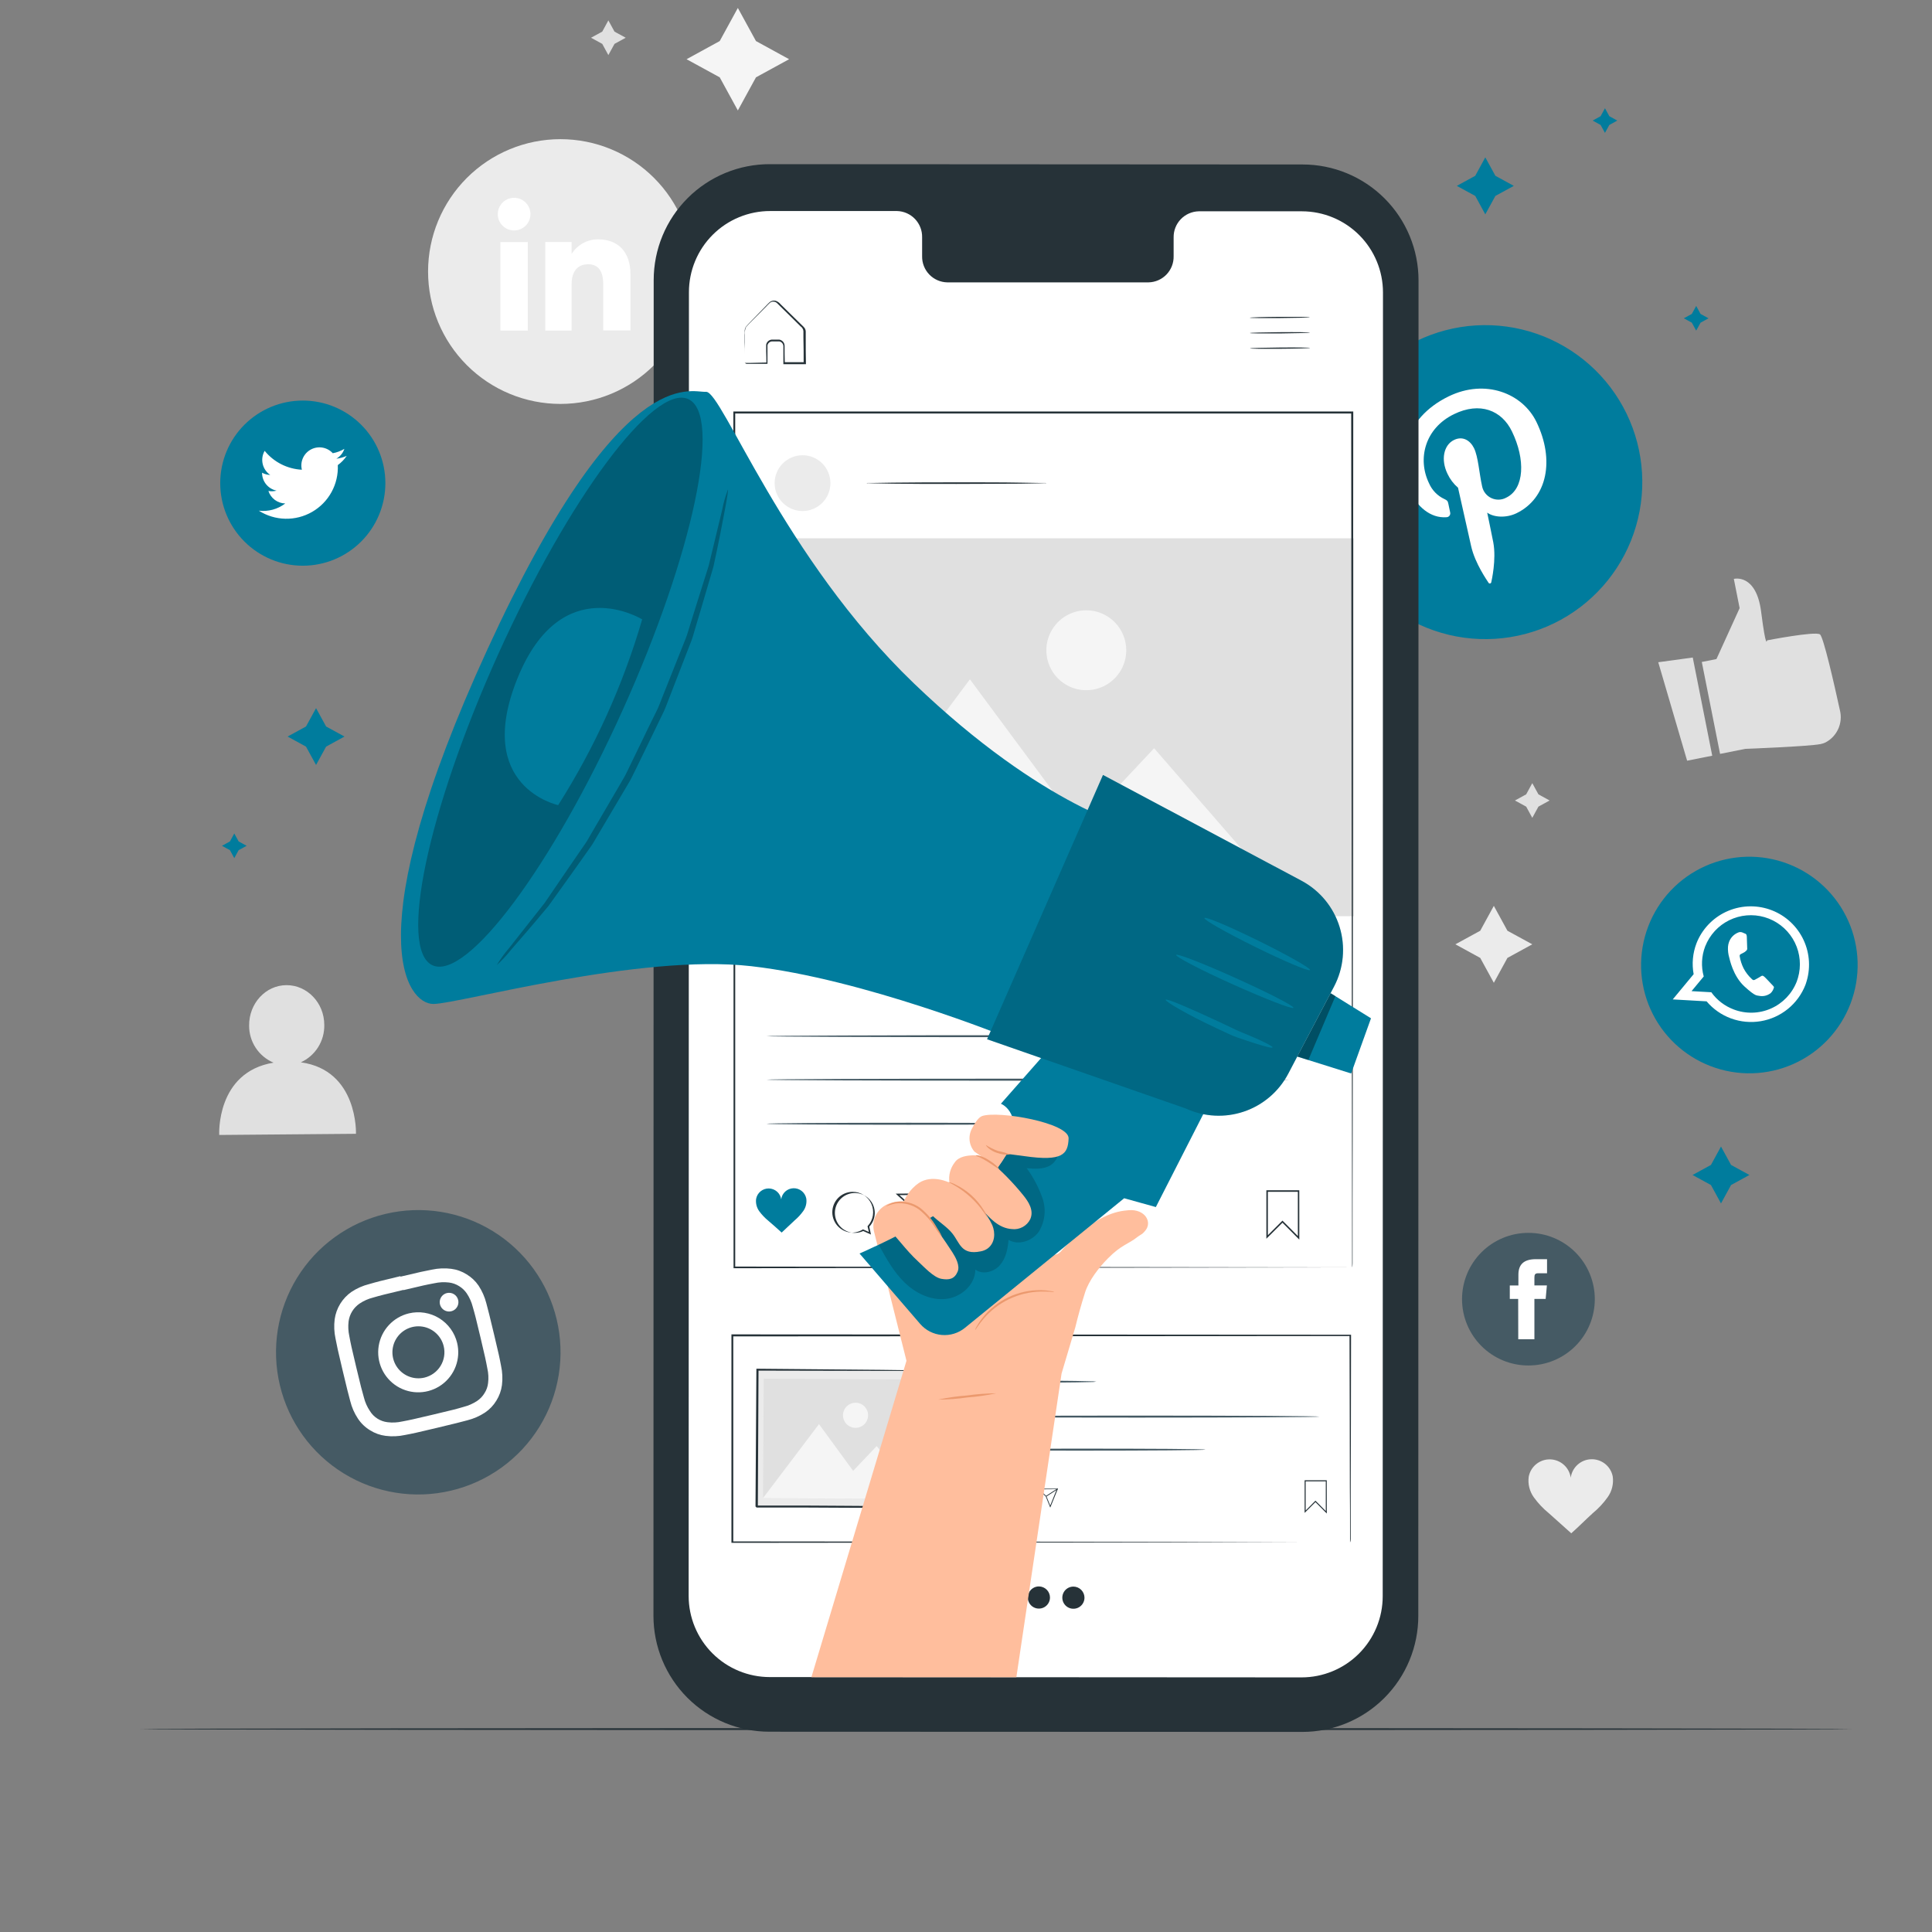
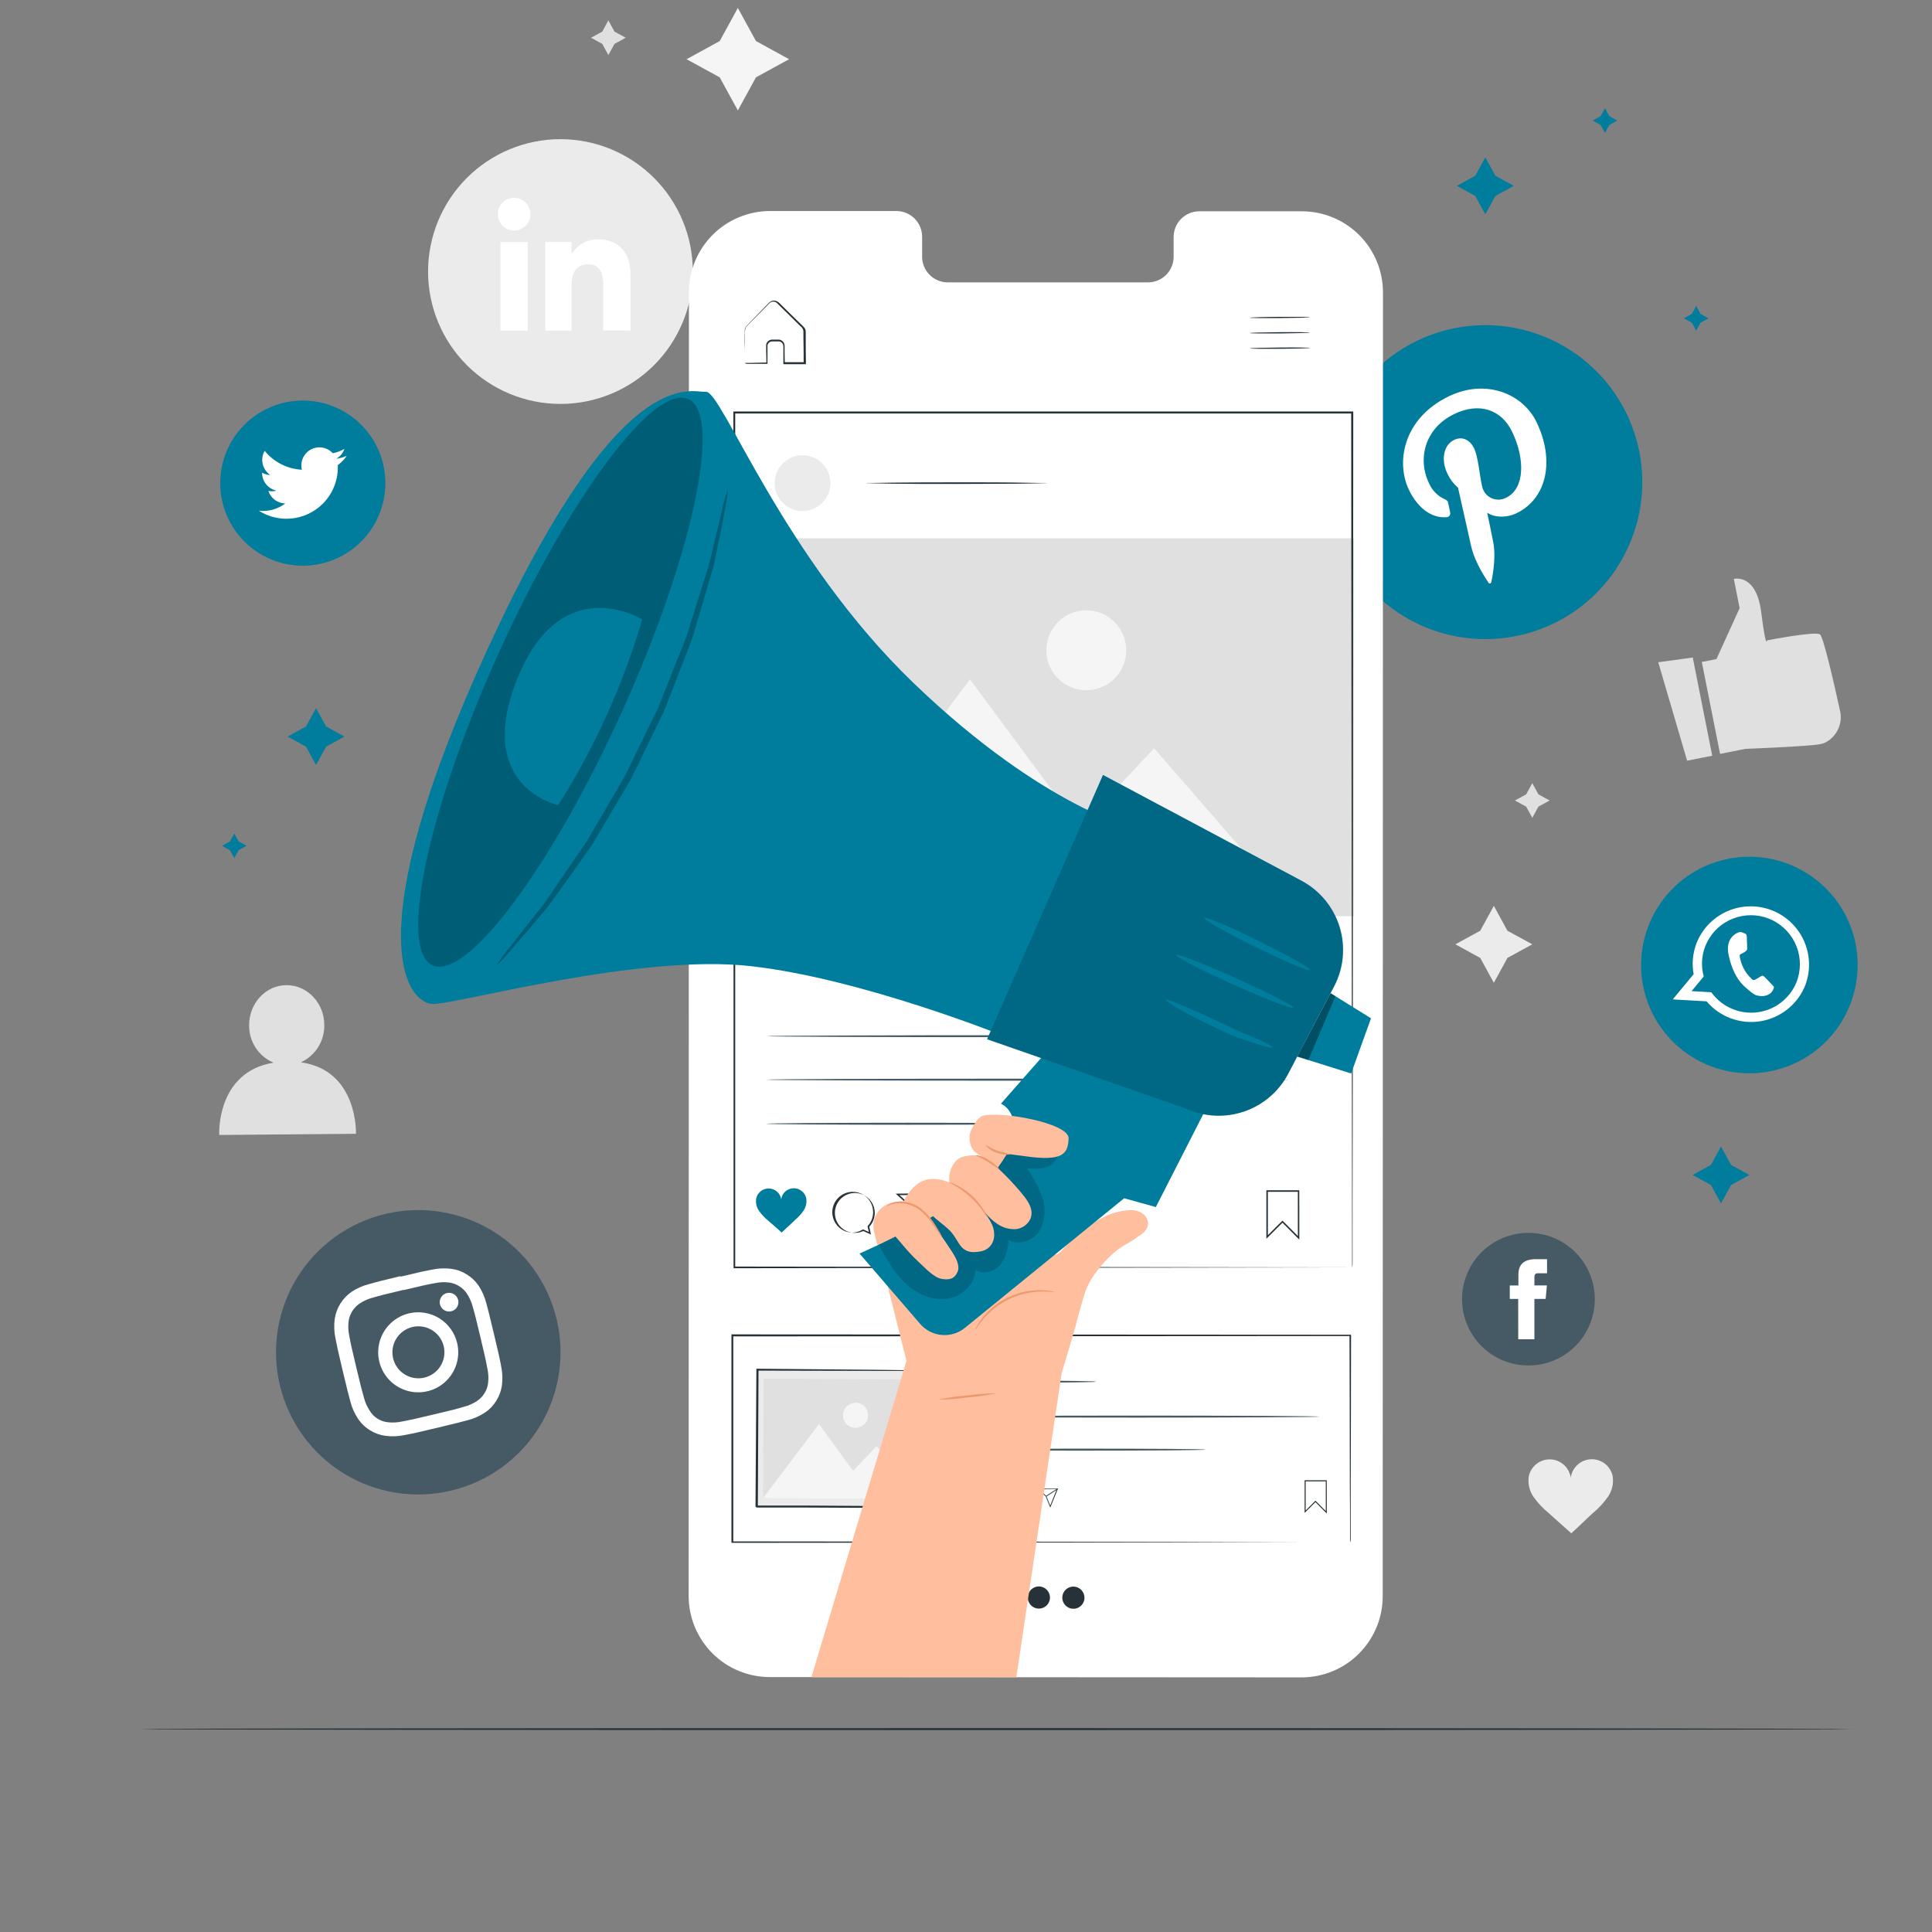
<svg xmlns="http://www.w3.org/2000/svg" width="229" height="229" viewBox="0 0 229 229" fill="none">
  <rect x="0" y="0" width="229" height="229" fill="#808080" stroke="none" />
  <g clip-path="url(#clip0_216_134)">
    <g clip-path="url(#clip1_216_134)">
      <path d="M66.43 47.877C62.268 47.877 58.277 46.224 55.335 43.282C52.392 40.339 50.739 36.348 50.739 32.186C50.739 28.025 52.392 24.034 55.335 21.091C58.277 18.148 62.268 16.495 66.43 16.495C70.591 16.495 74.583 18.148 77.525 21.091C80.468 24.034 82.121 28.025 82.121 32.186C82.121 36.348 80.468 40.339 77.525 43.282C74.583 46.224 70.591 47.877 66.43 47.877Z" fill="#EBEBEB" />
      <path d="M62.56 28.692H59.313V39.185H62.56V28.692Z" fill="white" />
      <path d="M60.92 27.318C61.304 27.322 61.681 27.211 62.002 27C62.322 26.79 62.574 26.488 62.723 26.135C62.873 25.781 62.914 25.391 62.841 25.014C62.768 24.637 62.585 24.29 62.315 24.017C62.045 23.744 61.7 23.558 61.323 23.482C60.947 23.406 60.556 23.443 60.202 23.589C59.846 23.735 59.543 23.983 59.329 24.302C59.115 24.621 59.001 24.997 59.001 25.381C59 25.892 59.201 26.382 59.561 26.745C59.92 27.108 60.409 27.314 60.92 27.318Z" fill="white" />
      <path d="M67.754 33.675C67.754 32.2 68.431 31.321 69.732 31.321C70.923 31.321 71.5 32.163 71.5 33.675V39.171H74.729V32.539C74.729 29.727 73.14 28.371 70.914 28.371C70.282 28.363 69.66 28.518 69.106 28.822C68.552 29.125 68.087 29.566 67.754 30.102V28.692H64.635V39.18H67.754V33.675Z" fill="white" />
      <path d="M87.457 0.942L89.605 4.867L93.534 7.019L89.605 9.167L87.457 13.092L85.309 9.167L81.379 7.019L85.309 4.867L87.457 0.942Z" fill="#F5F5F5" />
      <path d="M177.064 107.372L178.677 110.321L181.622 111.929L178.677 113.541L177.064 116.49L175.452 113.541L172.507 111.929L175.452 110.321L177.064 107.372Z" fill="#EBEBEB" />
      <path d="M181.622 92.826L182.35 94.154L183.678 94.882L182.35 95.61L181.622 96.938L180.898 95.61L179.565 94.882L180.898 94.154L181.622 92.826Z" fill="#E0E0E0" />
      <path d="M72.109 2.416L72.837 3.749L74.166 4.473L72.837 5.201L72.109 6.529L71.385 5.201L70.053 4.473L71.385 3.749L72.109 2.416Z" fill="#E0E0E0" />
      <path d="M35.661 125.916C36.507 125.529 37.22 124.903 37.713 124.115C38.206 123.327 38.458 122.412 38.437 121.483C38.437 118.858 36.399 116.752 33.939 116.77C31.48 116.788 29.506 118.936 29.529 121.561C29.522 122.498 29.794 123.416 30.309 124.198C30.824 124.981 31.56 125.593 32.423 125.957C25.581 127.079 25.984 134.527 25.984 134.527L42.193 134.389C42.193 134.389 42.472 126.855 35.661 125.916Z" fill="#E0E0E0" />
      <path d="M191.157 175.005C191.043 174.417 190.724 173.889 190.256 173.515C189.789 173.142 189.204 172.946 188.606 172.964C188.007 172.981 187.435 173.211 186.99 173.612C186.546 174.012 186.258 174.558 186.179 175.151C186.095 174.559 185.805 174.015 185.358 173.618C184.911 173.22 184.338 172.994 183.74 172.979C183.142 172.965 182.558 173.164 182.093 173.539C181.628 173.915 181.312 174.444 181.2 175.032C181.08 175.9 181.3 176.781 181.814 177.491C182.322 178.192 182.92 178.823 183.591 179.369C184.507 180.18 185.336 180.936 186.243 181.742C187.159 180.926 187.905 180.162 188.803 179.346C189.471 178.794 190.064 178.157 190.566 177.45C191.068 176.74 191.279 175.865 191.157 175.005Z" fill="#EBEBEB" />
      <path d="M201.714 78.463L203.45 78.119L206.198 72.083L205.511 68.616C205.511 68.616 208.163 67.92 208.749 72.522C209.335 77.125 209.445 75.903 209.445 75.903C209.445 75.903 215.147 74.794 215.72 75.193C216.136 75.486 217.414 81.119 218.083 84.179C218.268 84.912 218.202 85.686 217.896 86.378C217.589 87.069 217.06 87.638 216.393 87.994C216.203 88.087 216.001 88.155 215.793 88.195C214.373 88.479 206.88 88.763 206.88 88.763L203.88 89.359L201.714 78.463Z" fill="#E0E0E0" />
      <path d="M196.552 78.495L199.974 90.165L202.951 89.574L200.642 77.936L196.552 78.495Z" fill="#E0E0E0" />
      <path d="M219.475 204.949C219.475 205.017 174.055 205.068 118.042 205.068C62.029 205.068 16.595 205.017 16.595 204.949C16.595 204.88 62.006 204.83 118.042 204.83C174.078 204.83 219.475 204.885 219.475 204.949Z" fill="#263238" />
      <path d="M184.191 73.883C179.752 76.04 174.638 76.346 169.974 74.734C165.309 73.122 161.476 69.724 159.317 65.286C157.159 60.847 156.853 55.733 158.465 51.069C160.077 46.404 163.476 42.571 167.914 40.412C170.111 39.343 172.498 38.718 174.937 38.571C177.377 38.425 179.821 38.76 182.131 39.558C184.441 40.357 186.571 41.602 188.399 43.224C190.228 44.845 191.719 46.811 192.788 49.009C193.856 51.206 194.482 53.593 194.628 56.032C194.775 58.472 194.439 60.916 193.641 63.226C192.843 65.536 191.597 67.666 189.976 69.494C188.354 71.323 186.389 72.814 184.191 73.883Z" fill="#007C9D" />
      <path d="M171.454 61.306C171.522 61.304 171.589 61.288 171.65 61.257C171.711 61.226 171.764 61.182 171.806 61.128C171.848 61.074 171.877 61.011 171.891 60.945C171.905 60.878 171.905 60.809 171.889 60.743C171.843 60.518 171.72 59.95 171.674 59.717C171.61 59.392 171.532 59.304 171.216 59.158C170.395 58.781 169.743 58.114 169.384 57.285C167.982 54.399 168.885 50.767 172.347 49.087C175.411 47.593 178.008 48.629 179.217 51.148C180.815 54.441 180.71 57.926 178.548 58.979C178.279 59.128 177.978 59.211 177.671 59.222C177.363 59.233 177.058 59.171 176.778 59.042C176.499 58.914 176.254 58.721 176.062 58.48C175.871 58.239 175.739 57.957 175.677 57.656C175.319 56.044 175.219 54.161 174.715 53.117C174.257 52.201 173.378 51.647 172.342 52.151C171.12 52.746 170.753 54.486 171.578 56.176C171.872 56.801 172.295 57.357 172.819 57.807C172.819 57.807 174.147 63.706 174.376 64.741C174.834 66.797 176.309 68.863 176.451 69.097C176.471 69.123 176.498 69.142 176.529 69.153C176.56 69.164 176.594 69.166 176.626 69.159C176.658 69.152 176.687 69.136 176.711 69.113C176.734 69.089 176.75 69.06 176.758 69.028C176.799 68.826 177.38 66.326 177 64.292C176.895 63.715 176.277 60.761 176.277 60.761C177.042 61.324 178.525 61.43 179.757 60.83C183.421 59.044 184.292 54.486 182.112 50.007C180.467 46.623 176.061 44.864 171.706 46.984C166.279 49.622 165.436 54.839 167.011 58.082C167.964 60.047 169.544 61.448 171.454 61.306Z" fill="white" />
      <path d="M202.772 126.374C201.197 125.773 199.756 124.868 198.531 123.71C197.306 122.552 196.321 121.163 195.633 119.624C194.945 118.085 194.568 116.426 194.522 114.741C194.476 113.055 194.763 111.378 195.366 109.804C195.966 108.229 196.871 106.787 198.029 105.562C199.186 104.337 200.574 103.353 202.113 102.664C203.651 101.976 205.311 101.598 206.995 101.551C208.68 101.505 210.358 101.791 211.932 102.393C213.507 102.994 214.948 103.899 216.173 105.057C217.398 106.215 218.383 107.604 219.071 109.143C219.758 110.682 220.136 112.341 220.182 114.027C220.228 115.712 219.941 117.389 219.338 118.964C218.738 120.539 217.833 121.98 216.675 123.205C215.517 124.43 214.13 125.415 212.591 126.103C211.052 126.791 209.393 127.169 207.708 127.216C206.024 127.262 204.346 126.976 202.772 126.374Z" fill="#007C9D" />
      <path fill-rule="evenodd" clip-rule="evenodd" d="M214.057 116.564C214.629 114.88 214.531 113.041 213.782 111.428C213.033 109.815 211.691 108.553 210.035 107.904C208.38 107.256 206.538 107.27 204.892 107.944C203.247 108.619 201.925 109.901 201.201 111.526C201.16 111.617 201.123 111.713 201.086 111.805C200.638 112.972 200.521 114.24 200.748 115.469L198.27 118.46L202.282 118.689C203.055 119.603 204.053 120.301 205.177 120.714C206.301 121.126 207.513 121.24 208.694 121.043C209.875 120.846 210.985 120.346 211.915 119.591C212.845 118.837 213.562 117.853 213.997 116.738C214.021 116.681 214.04 116.623 214.057 116.564ZM205.483 119.646C204.421 119.243 203.502 118.536 202.841 117.612L200.5 117.48L201.943 115.739C201.62 114.567 201.679 113.322 202.112 112.185C202.181 112.011 202.259 111.837 202.341 111.672C202.994 110.38 204.105 109.377 205.458 108.861C206.811 108.345 208.307 108.353 209.655 108.882C211.002 109.411 212.104 110.425 212.744 111.723C213.383 113.022 213.515 114.513 213.114 115.904C213.072 116.051 213.027 116.193 212.972 116.335C212.417 117.766 211.317 118.919 209.913 119.54C208.509 120.16 206.915 120.199 205.483 119.646Z" fill="white" />
      <path fill-rule="evenodd" clip-rule="evenodd" d="M210.008 116.683C209.875 116.545 209.248 115.868 209.12 115.767C208.992 115.666 208.9 115.593 208.735 115.712C208.57 115.831 208.126 116.064 207.998 116.133C207.869 116.202 207.769 116.179 207.64 116.042C207.244 115.679 206.914 115.249 206.665 114.773C206.443 114.325 206.288 113.846 206.207 113.353C206.179 113.161 206.289 113.106 206.399 113.06C206.509 113.014 206.628 112.936 206.743 112.877L206.83 112.822C206.89 112.775 206.946 112.725 206.999 112.671C207.038 112.636 207.068 112.593 207.084 112.544C207.101 112.495 207.105 112.442 207.095 112.391C207.095 112.3 207.063 111.402 207.05 111.04C207.036 110.678 206.885 110.678 206.793 110.642C206.702 110.605 206.601 110.55 206.495 110.513C206.414 110.484 206.328 110.472 206.242 110.478C206.157 110.483 206.073 110.506 205.996 110.546C205.754 110.647 205.535 110.797 205.354 110.987C205.173 111.177 205.033 111.403 204.943 111.649C204.876 111.831 204.835 112.02 204.819 112.213C204.793 112.653 204.844 113.095 204.97 113.518C205.011 113.651 205.401 115.675 206.766 116.921C208.13 118.167 208.217 117.956 208.52 118.038C208.76 118.085 209.007 118.079 209.244 118.021C209.481 117.962 209.703 117.853 209.894 117.7C210.089 117.506 210.221 117.259 210.274 116.99C210.224 116.903 210.137 116.82 210.008 116.683Z" fill="white" />
      <path d="M35.891 67.054C33.295 67.054 30.805 66.023 28.97 64.187C27.134 62.352 26.103 59.862 26.103 57.266C26.103 54.67 27.134 52.181 28.97 50.346C30.805 48.51 33.295 47.479 35.891 47.479C37.176 47.479 38.449 47.732 39.636 48.224C40.824 48.716 41.902 49.437 42.811 50.346C43.72 51.254 44.441 52.333 44.933 53.521C45.425 54.708 45.678 55.981 45.678 57.266C45.678 58.552 45.425 59.824 44.933 61.012C44.441 62.199 43.72 63.278 42.811 64.187C41.902 65.096 40.824 65.817 39.636 66.309C38.449 66.801 37.176 67.054 35.891 67.054Z" fill="#007C9D" />
      <path d="M30.678 60.532C31.618 61.132 32.705 61.462 33.82 61.486C34.934 61.511 36.034 61.229 37 60.672C37.966 60.114 38.76 59.303 39.296 58.325C39.832 57.347 40.089 56.241 40.04 55.127C40.454 54.827 40.812 54.457 41.098 54.033C40.706 54.205 40.291 54.319 39.866 54.372C40.314 54.11 40.652 53.695 40.819 53.204C40.395 53.456 39.929 53.631 39.445 53.721C39.123 53.37 38.694 53.136 38.225 53.055C37.756 52.975 37.273 53.053 36.853 53.277C36.433 53.501 36.1 53.858 35.906 54.293C35.712 54.728 35.667 55.215 35.781 55.677C34.93 55.633 34.097 55.411 33.338 55.026C32.578 54.64 31.907 54.099 31.37 53.438C31.098 53.909 31.015 54.467 31.138 54.998C31.261 55.528 31.582 55.992 32.034 56.295C31.694 56.287 31.361 56.196 31.063 56.03C31.058 56.529 31.226 57.014 31.539 57.401C31.853 57.789 32.292 58.056 32.781 58.155C32.466 58.241 32.135 58.253 31.814 58.191C31.951 58.616 32.218 58.987 32.575 59.253C32.933 59.519 33.365 59.667 33.811 59.675C32.919 60.359 31.794 60.667 30.678 60.532Z" fill="white" />
      <path d="M53.464 176.685C49.117 177.718 44.538 176.982 40.734 174.64C36.93 172.298 34.211 168.541 33.175 164.196C32.661 162.041 32.577 159.807 32.927 157.62C33.278 155.433 34.056 153.336 35.217 151.45C36.378 149.564 37.9 147.926 39.695 146.628C41.49 145.33 43.523 144.399 45.678 143.888C47.831 143.375 50.064 143.291 52.25 143.641C54.436 143.991 56.531 144.768 58.416 145.927C60.302 147.087 61.94 148.607 63.238 150.4C64.536 152.193 65.468 154.224 65.981 156.378C66.494 158.533 66.578 160.768 66.227 162.956C65.875 165.144 65.096 167.241 63.933 169.127C62.771 171.013 61.248 172.651 59.451 173.948C57.655 175.245 55.62 176.175 53.464 176.685Z" fill="#455A64" />
      <path d="M47.817 152.92C50.217 152.347 50.505 152.288 51.481 152.104C52.052 151.976 52.64 151.947 53.221 152.017C53.646 152.069 54.055 152.214 54.417 152.443C54.782 152.665 55.094 152.964 55.333 153.318C55.657 153.805 55.895 154.344 56.038 154.912C56.308 155.851 56.386 156.135 56.954 158.535C57.522 160.935 57.581 161.223 57.764 162.199C57.895 162.769 57.925 163.358 57.852 163.939C57.805 164.365 57.659 164.775 57.426 165.135C57.207 165.5 56.91 165.813 56.555 166.051C56.066 166.374 55.526 166.613 54.957 166.756C54.041 167.026 53.739 167.104 51.339 167.672C48.939 168.24 48.65 168.304 47.675 168.487C47.103 168.617 46.512 168.647 45.93 168.574C45.504 168.524 45.096 168.378 44.734 168.148C44.373 167.92 44.069 167.611 43.846 167.246C43.519 166.76 43.279 166.22 43.136 165.652C42.87 164.713 42.792 164.434 42.22 162.034C41.648 159.634 41.588 159.345 41.405 158.37C41.279 157.797 41.25 157.207 41.318 156.625C41.374 156.201 41.519 155.794 41.743 155.431C41.967 155.067 42.266 154.754 42.618 154.514C43.105 154.187 43.644 153.947 44.212 153.804C45.128 153.538 45.435 153.46 47.835 152.888L47.817 152.92ZM47.45 151.266C45.009 151.848 44.702 151.93 43.754 152.205C43.013 152.389 42.308 152.699 41.67 153.121C41.13 153.495 40.673 153.977 40.328 154.537C39.984 155.097 39.759 155.722 39.669 156.373C39.573 157.137 39.607 157.911 39.77 158.663C39.958 159.629 40.017 159.941 40.599 162.382C41.18 164.823 41.263 165.13 41.515 166.073C41.698 166.816 42.008 167.521 42.431 168.157C42.803 168.718 43.296 169.189 43.873 169.536C44.429 169.886 45.054 170.109 45.705 170.191C46.469 170.288 47.243 170.254 47.995 170.09C48.962 169.907 49.273 169.843 51.714 169.261C54.156 168.679 54.462 168.597 55.406 168.345C56.147 168.158 56.851 167.848 57.49 167.429C58.036 167.061 58.495 166.578 58.836 166.014C59.184 165.457 59.409 164.833 59.496 164.182C59.591 163.418 59.555 162.644 59.39 161.892C59.207 160.921 59.143 160.614 58.562 158.173C57.98 155.732 57.897 155.425 57.645 154.477C57.457 153.736 57.148 153.032 56.73 152.393C56.361 151.848 55.878 151.39 55.314 151.051C54.76 150.699 54.134 150.474 53.482 150.392C52.719 150.295 51.944 150.329 51.192 150.492C50.221 150.68 49.914 150.74 47.473 151.321" fill="white" />
      <path d="M48.472 155.672C47.559 155.89 46.731 156.373 46.093 157.061C45.455 157.749 45.035 158.611 44.886 159.537C44.738 160.464 44.868 161.413 45.259 162.266C45.65 163.119 46.286 163.837 47.085 164.329C47.884 164.821 48.811 165.064 49.749 165.029C50.687 164.994 51.593 164.682 52.353 164.132C53.113 163.582 53.693 162.819 54.02 161.939C54.346 161.059 54.405 160.102 54.188 159.19C53.895 157.966 53.129 156.908 52.057 156.248C50.986 155.589 49.696 155.382 48.472 155.672ZM50.304 163.289C49.711 163.429 49.089 163.39 48.519 163.177C47.947 162.964 47.453 162.587 47.096 162.093C46.739 161.598 46.537 161.01 46.515 160.401C46.493 159.792 46.652 159.19 46.972 158.671C47.291 158.153 47.758 157.74 48.312 157.486C48.866 157.233 49.483 157.149 50.084 157.245C50.686 157.342 51.245 157.615 51.692 158.029C52.139 158.444 52.453 158.982 52.594 159.574C52.688 159.969 52.703 160.377 52.639 160.778C52.574 161.178 52.432 161.561 52.219 161.906C52.006 162.251 51.728 162.551 51.399 162.788C51.07 163.025 50.698 163.195 50.304 163.289Z" fill="white" />
      <path d="M54.307 154.092C54.357 154.305 54.343 154.529 54.266 154.734C54.189 154.939 54.053 155.117 53.876 155.245C53.698 155.373 53.487 155.445 53.268 155.453C53.049 155.461 52.833 155.404 52.646 155.289C52.46 155.174 52.312 155.007 52.22 154.808C52.129 154.609 52.099 154.387 52.133 154.171C52.168 153.954 52.266 153.753 52.414 153.593C52.563 153.432 52.756 153.319 52.969 153.268C53.111 153.233 53.259 153.227 53.403 153.25C53.547 153.273 53.686 153.324 53.81 153.401C53.935 153.477 54.043 153.578 54.128 153.697C54.213 153.815 54.274 153.95 54.307 154.092Z" fill="white" />
      <path d="M181.159 161.851C180.126 161.851 179.104 161.648 178.15 161.254C177.196 160.859 176.329 160.28 175.599 159.55C174.868 158.82 174.289 157.954 173.894 157C173.498 156.046 173.295 155.024 173.295 153.991C173.295 152.959 173.498 151.937 173.894 150.983C174.289 150.029 174.868 149.162 175.599 148.432C176.329 147.703 177.196 147.124 178.15 146.729C179.104 146.334 180.126 146.131 181.159 146.132C182.192 146.13 183.216 146.332 184.171 146.726C185.126 147.121 185.994 147.699 186.725 148.429C187.456 149.159 188.037 150.026 188.432 150.981C188.828 151.935 189.032 152.958 189.032 153.991C189.032 155.025 188.828 156.048 188.432 157.002C188.037 157.957 187.456 158.824 186.725 159.554C185.994 160.284 185.126 160.862 184.171 161.256C183.216 161.651 182.192 161.852 181.159 161.851Z" fill="#455A64" />
      <path d="M179.959 158.741H181.873V153.964H183.206L183.353 152.361H181.873V151.445C181.873 151.069 181.951 150.918 182.331 150.918H183.371V149.251H182.043C180.618 149.251 179.977 149.878 179.977 151.083V152.365H178.956V153.964H179.95L179.959 158.741Z" fill="white" />
-       <path d="M154.348 205.283L91.194 205.26C87.55 205.26 84.055 203.812 81.478 201.236C78.902 198.659 77.454 195.164 77.454 191.52L77.482 33.199C77.482 31.392 77.838 29.603 78.53 27.934C79.222 26.265 80.237 24.75 81.516 23.473C82.794 22.197 84.312 21.186 85.983 20.497C87.653 19.808 89.442 19.455 91.249 19.459L154.398 19.495C158.042 19.495 161.537 20.943 164.114 23.52C166.69 26.096 168.138 29.591 168.138 33.235L168.111 191.52C168.114 193.328 167.76 195.119 167.069 196.79C166.379 198.462 165.365 199.98 164.086 201.259C162.808 202.537 161.289 203.551 159.618 204.241C157.947 204.932 156.156 205.286 154.348 205.283Z" fill="#263238" />
      <path d="M154.329 25.046H142.082C141.279 25.066 140.515 25.402 139.958 25.982C139.401 26.562 139.097 27.338 139.11 28.142V30.364C139.119 30.763 139.049 31.16 138.905 31.532C138.76 31.904 138.544 32.244 138.268 32.533C137.992 32.821 137.661 33.052 137.296 33.213C136.93 33.374 136.537 33.461 136.138 33.469H112.271C111.872 33.46 111.478 33.372 111.113 33.211C110.747 33.05 110.417 32.819 110.141 32.53C109.865 32.241 109.648 31.901 109.504 31.528C109.359 31.156 109.29 30.758 109.299 30.359V28.124C109.315 27.318 109.011 26.539 108.454 25.956C107.897 25.373 107.132 25.035 106.326 25.014H102.012H91.299C90.034 25.011 88.781 25.258 87.612 25.74C86.442 26.222 85.379 26.93 84.484 27.823C83.588 28.716 82.878 29.778 82.393 30.946C81.908 32.115 81.659 33.367 81.659 34.632L81.626 189.166C81.626 191.717 82.64 194.163 84.444 195.967C86.247 197.771 88.694 198.784 91.245 198.784L154.274 198.821C155.537 198.821 156.788 198.572 157.955 198.088C159.122 197.605 160.182 196.897 161.075 196.004C161.968 195.11 162.677 194.05 163.16 192.883C163.644 191.716 163.892 190.466 163.892 189.203L163.924 34.664C163.924 32.117 162.914 29.674 161.116 27.871C159.317 26.068 156.876 25.052 154.329 25.046Z" fill="white" />
      <path d="M155.25 37.6C155.25 37.641 153.656 37.687 151.696 37.701C149.736 37.715 148.137 37.701 148.137 37.66C148.137 37.618 149.726 37.568 151.691 37.554C153.656 37.541 155.25 37.559 155.25 37.6Z" fill="#263238" />
      <path d="M155.264 39.418C155.264 39.459 153.674 39.505 151.71 39.524C149.745 39.542 148.151 39.524 148.151 39.478C148.151 39.432 149.745 39.391 151.71 39.373C153.674 39.354 155.264 39.377 155.264 39.418Z" fill="#263238" />
      <path d="M155.282 41.236C155.282 41.278 153.688 41.328 151.723 41.342C149.759 41.356 148.169 41.342 148.165 41.296C148.16 41.25 149.759 41.209 151.723 41.191C153.688 41.172 155.282 41.195 155.282 41.236Z" fill="#263238" />
      <path d="M88.272 43.014H88.46H88.977L90.892 42.968L90.837 43.018C90.837 42.597 90.837 42.134 90.814 41.644C90.814 41.388 90.814 41.145 90.814 40.847C90.844 40.693 90.923 40.553 91.038 40.447C91.153 40.341 91.299 40.274 91.455 40.256C91.767 40.256 92.037 40.256 92.371 40.256C92.546 40.285 92.706 40.374 92.821 40.51C92.936 40.645 92.999 40.816 92.999 40.994C92.999 41.644 92.999 42.317 93.022 43.018L92.934 42.931H95.348L95.257 43.023C95.257 42.052 95.257 41.044 95.229 40.014C95.229 39.757 95.229 39.505 95.229 39.249C95.219 39.135 95.183 39.025 95.124 38.926C95.066 38.828 94.986 38.744 94.89 38.681L93.837 37.637L92.815 36.634L92.325 36.148C92.156 35.983 92.023 35.814 91.826 35.773C91.732 35.748 91.633 35.744 91.537 35.763C91.441 35.781 91.351 35.82 91.272 35.878C91.125 36.002 90.97 36.176 90.814 36.336L89.944 37.211C89.399 37.774 88.831 38.292 88.419 38.782C88.296 39.071 88.255 39.387 88.299 39.698C88.299 39.995 88.299 40.279 88.299 40.545C88.299 41.067 88.299 41.525 88.299 41.919C88.299 42.313 88.299 42.556 88.299 42.794C88.306 42.899 88.306 43.005 88.299 43.11C88.294 43.014 88.294 42.917 88.299 42.821C88.299 42.588 88.299 42.299 88.299 41.956C88.299 41.612 88.299 41.099 88.267 40.582C88.267 40.307 88.267 40.018 88.267 39.711C88.267 39.556 88.267 39.4 88.267 39.253C88.266 39.077 88.312 38.903 88.4 38.75C88.858 38.205 89.38 37.719 89.93 37.138L90.791 36.254C90.947 36.102 91.07 35.951 91.249 35.795C91.348 35.721 91.462 35.669 91.583 35.644C91.704 35.62 91.83 35.623 91.95 35.654C92.178 35.737 92.379 35.881 92.531 36.07L93.026 36.556L94.047 37.559L95.105 38.594C95.204 38.683 95.295 38.781 95.376 38.887C95.455 39.009 95.499 39.15 95.504 39.295C95.504 39.551 95.504 39.808 95.504 40.064C95.504 41.095 95.504 42.102 95.527 43.073V43.165H95.435H93.022H92.852V43.078C92.852 42.377 92.852 41.704 92.852 41.053C92.855 40.914 92.808 40.778 92.719 40.67C92.629 40.562 92.504 40.49 92.367 40.467C92.087 40.467 91.757 40.467 91.487 40.467C91.364 40.48 91.247 40.53 91.154 40.613C91.062 40.695 90.997 40.804 90.97 40.925C90.97 41.168 90.97 41.447 90.97 41.695C90.97 42.194 90.97 42.661 90.97 43.069V43.123H90.915H88.968H88.46C88.394 43.093 88.331 43.057 88.272 43.014Z" fill="#263238" />
      <path d="M129.95 163.77C129.73 163.804 129.508 163.819 129.286 163.815L127.481 163.852C125.961 163.875 123.854 163.889 121.527 163.889C119.201 163.889 117.094 163.889 115.573 163.852L113.769 163.815C113.547 163.819 113.325 163.804 113.105 163.77C113.324 163.733 113.547 163.717 113.769 163.724L115.573 163.683C117.094 163.683 119.201 163.651 121.527 163.651C123.854 163.651 125.956 163.651 127.481 163.683L129.286 163.724C129.508 163.717 129.731 163.732 129.95 163.77Z" fill="#455A64" />
      <path d="M156.409 167.91C156.409 167.979 146.713 168.029 134.754 168.029C122.796 168.029 113.1 167.979 113.1 167.91C113.1 167.842 122.796 167.791 134.754 167.791C146.713 167.791 156.409 167.846 156.409 167.91Z" fill="#455A64" />
      <path d="M142.875 171.826C142.875 171.895 136.211 171.945 127.99 171.945C119.769 171.945 113.1 171.895 113.1 171.826C113.1 171.757 119.764 171.707 127.99 171.707C136.215 171.707 142.875 171.744 142.875 171.826Z" fill="#455A64" />
      <path d="M157.265 179.397L155.919 178.046L154.636 179.324V175.458H157.261L157.265 179.397ZM155.919 177.876L155.96 177.917L157.146 179.108V175.582H154.76V179.04L155.919 177.876Z" fill="#263238" />
      <path d="M121.436 178.893L120.978 178.682C120.704 178.811 120.393 178.833 120.104 178.744C119.815 178.655 119.57 178.462 119.416 178.201C119.262 177.941 119.211 177.633 119.273 177.337C119.334 177.041 119.504 176.779 119.749 176.601C119.993 176.424 120.295 176.344 120.596 176.378C120.896 176.411 121.173 176.556 121.373 176.783C121.572 177.01 121.68 177.303 121.675 177.605C121.669 177.907 121.552 178.197 121.344 178.417L121.436 178.893ZM120.332 176.319C120.019 176.341 119.726 176.481 119.513 176.712C119.3 176.942 119.183 177.246 119.186 177.56C119.189 177.873 119.311 178.174 119.529 178.401C119.746 178.627 120.041 178.763 120.355 178.779C120.564 178.764 120.767 178.7 120.946 178.591L121.298 178.746L121.216 178.403C121.377 178.227 121.484 178.007 121.522 177.771C121.561 177.535 121.529 177.293 121.432 177.074C121.335 176.856 121.176 176.671 120.975 176.541C120.774 176.412 120.539 176.344 120.3 176.346L120.332 176.319Z" fill="#263238" />
      <path d="M124.486 178.696L123.946 177.368L122.924 176.452H125.398L124.486 178.696ZM123.153 176.53L124.024 177.327L124.482 178.458L125.26 176.511L123.153 176.53Z" fill="#263238" />
      <path d="M125.346 176.422L123.995 177.301L124.044 177.378L125.396 176.499L125.346 176.422Z" fill="#263238" />
      <path d="M117.538 176.708C117.502 176.532 117.404 176.374 117.262 176.262C117.121 176.15 116.944 176.093 116.764 176.099C116.583 176.105 116.411 176.174 116.277 176.295C116.143 176.416 116.056 176.58 116.031 176.759C116.007 176.578 115.918 176.412 115.782 176.291C115.645 176.169 115.47 176.101 115.287 176.098C115.105 176.094 114.927 176.156 114.787 176.273C114.646 176.389 114.551 176.552 114.52 176.731C114.485 176.995 114.552 177.262 114.708 177.478C114.863 177.69 115.044 177.881 115.248 178.046C115.528 178.289 115.78 178.504 116.054 178.76C116.329 178.513 116.558 178.279 116.833 178.032C117.034 177.864 117.213 177.67 117.364 177.455C117.517 177.238 117.58 176.97 117.538 176.708Z" fill="#007C9D" />
      <path d="M160.022 182.818C160.022 182.818 160.022 182.667 160.022 182.388C160.022 182.108 160.022 181.682 160.022 181.133C160.022 180.029 160.022 178.385 159.999 176.296C159.999 172.087 159.977 165.964 159.958 158.283L160.036 158.361L86.797 158.402L86.916 158.283C86.916 166.811 86.916 175.078 86.916 182.818L86.802 182.704L139.211 182.754L154.508 182.786H158.63H159.693H160.059H159.706H158.657H154.577L139.302 182.818L86.816 182.873H86.697V182.818C86.697 175.078 86.697 166.811 86.697 158.283V158.164H86.825L160.064 158.205H160.141V158.283C160.141 165.982 160.109 172.124 160.1 176.347C160.1 178.444 160.1 180.061 160.1 181.165C160.1 181.705 160.1 182.117 160.1 182.401C160.1 182.685 160.022 182.818 160.022 182.818Z" fill="#263238" />
      <path d="M89.83 162.385L89.737 178.607L110.026 178.724L110.119 162.502L89.83 162.385Z" fill="#EBEBEB" />
      <path d="M110.114 162.492H109.725H108.616H104.453L89.797 162.46L89.907 162.355C89.884 167.187 89.857 172.719 89.829 178.572C89.852 178.604 89.605 178.348 89.71 178.453H91.107H92.481H95.229L100.496 178.485L109.995 178.554L109.899 178.655C109.945 173.782 109.986 169.742 110.018 166.903C110.018 165.492 110.05 164.384 110.059 163.61C110.059 163.239 110.059 162.95 110.059 162.739C110.059 162.529 110.059 162.433 110.059 162.433C110.059 162.433 110.059 162.524 110.059 162.716C110.059 162.909 110.059 163.207 110.059 163.573C110.059 164.338 110.059 165.442 110.059 166.843C110.059 169.696 110.059 173.759 110.059 178.655V178.751H109.958L100.459 178.714L95.192 178.687H92.444H91.07H89.674L89.55 178.563C89.591 172.705 89.623 167.173 89.655 162.346V162.236H89.765L104.467 162.368L108.589 162.423H109.674H109.949L110.114 162.492Z" fill="#263238" />
      <path d="M90.525 163.411L90.443 177.59L109.308 177.699L109.39 163.519L90.525 163.411Z" fill="#E0E0E0" />
      <path d="M90.434 177.579L97.075 168.803L101.124 174.34L103.908 171.409L109.299 177.688L90.434 177.579Z" fill="#F5F5F5" />
      <path d="M102.896 167.759C102.895 168.054 102.807 168.341 102.642 168.586C102.478 168.83 102.244 169.02 101.972 169.132C101.699 169.243 101.4 169.272 101.111 169.213C100.822 169.154 100.557 169.011 100.35 168.802C100.143 168.593 100.002 168.327 99.946 168.037C99.89 167.748 99.921 167.449 100.035 167.177C100.15 166.906 100.342 166.674 100.588 166.512C100.834 166.35 101.122 166.264 101.417 166.266C101.612 166.266 101.805 166.306 101.985 166.381C102.165 166.456 102.329 166.567 102.466 166.705C102.604 166.844 102.712 167.009 102.786 167.189C102.86 167.37 102.897 167.564 102.896 167.759Z" fill="#F5F5F5" />
      <path d="M124.037 57.267C123.964 57.279 123.89 57.279 123.817 57.267L123.199 57.289L120.909 57.331C118.981 57.331 116.329 57.363 113.37 57.363C110.412 57.363 107.76 57.363 105.832 57.331L103.542 57.289L102.919 57.267C102.848 57.279 102.775 57.279 102.704 57.267C102.774 57.249 102.846 57.241 102.919 57.244H103.542L105.832 57.207C107.76 57.184 110.412 57.17 113.37 57.17C116.329 57.17 118.981 57.17 120.909 57.207L123.199 57.244H123.817C123.891 57.242 123.965 57.249 124.037 57.267Z" fill="#263238" />
      <path d="M154.009 146.934L152.012 144.928L150.102 146.828V141.085H154.004L154.009 146.934ZM152.012 144.68L152.071 144.74L153.835 146.508V141.268H150.281V146.407L152.012 144.68Z" fill="#263238" />
      <path d="M103.235 146.329L102.319 145.913C101.786 146.161 101.179 146.201 100.617 146.025C100.056 145.85 99.58 145.471 99.283 144.964C98.986 144.456 98.888 143.856 99.01 143.28C99.132 142.704 99.464 142.195 99.942 141.851C100.419 141.508 101.008 141.354 101.592 141.422C102.177 141.489 102.715 141.772 103.102 142.215C103.489 142.658 103.697 143.229 103.685 143.817C103.673 144.405 103.443 144.968 103.038 145.395L103.235 146.329ZM101.05 141.268C100.733 141.271 100.419 141.336 100.126 141.46C99.834 141.584 99.569 141.765 99.346 141.991C99.124 142.218 98.948 142.486 98.829 142.78C98.71 143.075 98.65 143.39 98.653 143.707C98.655 144.025 98.721 144.339 98.845 144.631C98.969 144.923 99.149 145.189 99.376 145.411C99.602 145.634 99.87 145.81 100.165 145.929C100.459 146.048 100.774 146.108 101.092 146.105C101.503 146.08 101.903 145.954 102.255 145.739L102.296 145.716L102.983 146.023L102.827 145.345L102.859 145.313C103.178 144.965 103.387 144.533 103.462 144.068C103.538 143.603 103.475 143.126 103.283 142.696C103.091 142.266 102.777 141.902 102.38 141.648C101.983 141.395 101.521 141.262 101.05 141.268Z" fill="#263238" />
      <path d="M109.244 145.931L108.172 143.316L106.166 141.484L111.039 141.447L109.244 145.931ZM106.62 141.658L108.332 143.229L109.248 145.454L110.778 141.626L106.62 141.658Z" fill="#263238" />
      <path d="M110.942 141.439L108.286 143.167L108.383 143.317L111.04 141.589L110.942 141.439Z" fill="#263238" />
      <path d="M95.568 142.056C95.499 141.706 95.307 141.391 95.028 141.169C94.748 140.946 94.398 140.83 94.041 140.842C93.684 140.853 93.342 140.992 93.077 141.232C92.813 141.472 92.642 141.798 92.596 142.152C92.543 141.8 92.367 141.477 92.099 141.241C91.83 141.006 91.487 140.874 91.131 140.868C90.774 140.862 90.427 140.982 90.15 141.208C89.874 141.434 89.688 141.751 89.623 142.102C89.554 142.62 89.687 143.145 89.994 143.568C90.301 143.985 90.66 144.362 91.061 144.69C91.606 145.148 92.106 145.606 92.65 146.096C93.182 145.61 93.64 145.152 94.176 144.662C94.572 144.329 94.924 143.948 95.224 143.526C95.522 143.098 95.645 142.572 95.568 142.056Z" fill="#007C9D" />
      <path d="M95.124 60.573C96.95 60.573 98.43 59.093 98.43 57.267C98.43 55.44 96.95 53.96 95.124 53.96C93.297 53.96 91.817 55.44 91.817 57.267C91.817 59.093 93.297 60.573 95.124 60.573Z" fill="#EBEBEB" />
      <path d="M152.763 127.973C152.763 128.041 138.904 128.096 121.811 128.096C104.719 128.096 90.855 128.041 90.855 127.973C90.855 127.904 104.714 127.854 121.811 127.854C138.909 127.854 152.763 127.908 152.763 127.973Z" fill="#455A64" />
      <path d="M152.763 122.82C152.763 122.884 138.904 122.939 121.811 122.939C104.719 122.939 90.855 122.884 90.855 122.82C90.855 122.756 104.714 122.701 121.811 122.701C138.909 122.701 152.763 122.756 152.763 122.82Z" fill="#455A64" />
      <path d="M124.55 133.198C124.55 133.263 117.007 133.318 107.705 133.318C98.403 133.318 90.855 133.263 90.855 133.198C90.855 133.134 98.398 133.079 107.705 133.079C117.012 133.079 124.55 133.134 124.55 133.198Z" fill="#455A64" />
      <path d="M120.396 189.363C120.392 189.623 120.31 189.876 120.162 190.09C120.014 190.304 119.806 190.47 119.564 190.566C119.322 190.662 119.057 190.684 118.803 190.63C118.548 190.576 118.315 190.448 118.133 190.261C117.952 190.075 117.829 189.839 117.781 189.583C117.733 189.327 117.762 189.063 117.864 188.824C117.965 188.584 118.136 188.38 118.353 188.237C118.571 188.094 118.826 188.019 119.086 188.021C119.261 188.023 119.433 188.059 119.593 188.127C119.753 188.196 119.898 188.295 120.02 188.42C120.142 188.545 120.237 188.692 120.302 188.854C120.367 189.016 120.399 189.189 120.396 189.363Z" fill="#263238" />
      <path d="M124.454 189.381C124.449 189.64 124.367 189.892 124.219 190.104C124.071 190.317 123.864 190.481 123.623 190.576C123.382 190.671 123.118 190.693 122.865 190.639C122.612 190.585 122.38 190.457 122.199 190.272C122.018 190.086 121.896 189.852 121.848 189.597C121.8 189.343 121.828 189.08 121.929 188.841C122.03 188.603 122.199 188.4 122.416 188.257C122.632 188.114 122.885 188.038 123.144 188.039C123.319 188.04 123.491 188.076 123.652 188.145C123.812 188.213 123.957 188.312 124.079 188.437C124.201 188.562 124.297 188.709 124.361 188.872C124.426 189.034 124.457 189.207 124.454 189.381Z" fill="#263238" />
      <path d="M128.544 189.4C128.539 189.658 128.457 189.91 128.309 190.123C128.161 190.335 127.954 190.499 127.713 190.595C127.472 190.69 127.208 190.712 126.955 190.657C126.702 190.603 126.47 190.476 126.289 190.29C126.108 190.105 125.986 189.87 125.938 189.616C125.89 189.361 125.918 189.098 126.019 188.86C126.12 188.621 126.289 188.418 126.506 188.275C126.722 188.132 126.975 188.057 127.234 188.058C127.408 188.059 127.581 188.096 127.741 188.164C127.901 188.233 128.046 188.332 128.168 188.457C128.289 188.581 128.385 188.729 128.45 188.891C128.514 189.052 128.546 189.225 128.544 189.4Z" fill="#263238" />
      <path d="M160.462 63.807H87.214V108.599H160.462V63.807Z" fill="#E0E0E0" />
      <path d="M93.979 108.613L114.964 80.519L127.981 98.088L136.797 88.69L154.096 108.595L93.979 108.613Z" fill="#F5F5F5" />
      <path d="M133.495 77.07C133.496 78.007 133.219 78.923 132.699 79.703C132.179 80.482 131.44 81.09 130.575 81.449C129.709 81.808 128.757 81.902 127.838 81.72C126.919 81.538 126.075 81.087 125.412 80.425C124.749 79.763 124.298 78.919 124.115 78.001C123.932 77.082 124.025 76.129 124.383 75.264C124.742 74.398 125.349 73.658 126.128 73.138C126.907 72.617 127.822 72.339 128.759 72.339C130.014 72.339 131.218 72.838 132.106 73.725C132.994 74.612 133.494 75.815 133.495 77.07Z" fill="#F5F5F5" />
      <path d="M160.265 150.231C160.265 149.274 160.219 108.81 160.155 48.904L160.265 49.013H87.026L87.145 48.894C87.145 86.789 87.145 121.858 87.145 150.222L87.045 150.126L160.293 150.222L87.045 150.323H86.948V150.222C86.948 121.858 86.948 86.789 86.925 48.894V48.775H87.054H160.293H160.402V48.881C160.38 78.866 160.361 104.207 160.348 122.06C160.348 130.972 160.325 138.012 160.32 142.83C160.32 145.23 160.32 147.076 160.32 148.326C160.32 148.944 160.32 149.416 160.32 149.737C160.32 150.057 160.265 150.231 160.265 150.231Z" fill="#263238" />
      <path d="M125.828 162.803L127.449 157.358C127.733 156.176 128.109 154.784 128.613 153.194C129.071 151.765 130.234 150.263 131.297 149.182C132.95 147.502 133.738 147.492 134.846 146.599C134.947 146.535 135.061 146.439 135.158 146.389C135.367 146.274 135.551 146.119 135.698 145.931C136.655 144.895 135.735 143.288 133.788 143.444C132.327 143.558 129.936 143.975 126.053 147.982C126.002 148.047 125.952 148.097 125.906 148.156C123.868 150.808 121.953 143.242 121.605 140.425C121.538 139.989 121.373 139.573 121.123 139.209C120.873 138.845 120.544 138.541 120.161 138.322C119.778 138.102 119.35 137.971 118.91 137.939C118.469 137.906 118.027 137.974 117.616 138.135L108.154 142.56C107.251 142.298 106.289 142.33 105.406 142.651C104.744 142.884 104.192 143.355 103.858 143.972C103.525 144.589 103.433 145.309 103.601 145.99L107.444 161.292L96.173 198.802H120.47L125.828 162.803Z" fill="#FFBE9D" />
      <path d="M144.514 128.352L137.003 143.073L133.248 142.028L114.378 157.385C113.608 158.015 112.622 158.32 111.631 158.234C110.64 158.149 109.721 157.68 109.07 156.927L101.879 148.578C101.879 148.578 116.375 142.335 119.054 137.169C121.734 132.003 118.637 130.826 118.637 130.826L125.457 123.076L144.514 128.352Z" fill="#007C9D" />
      <path d="M134.773 98.29C134.773 98.29 123.781 95.858 108.305 80.982C92.829 66.106 85.565 46.334 83.692 46.444C81.819 46.554 73.529 42.702 57.801 76.91C42.074 111.118 48.27 119.046 51.389 119C54.508 118.954 75.764 113.014 89.037 114.521C102.31 116.028 119.37 122.948 119.37 122.948L134.773 98.29Z" fill="#007C9D" />
      <path d="M158.126 116.935L154.375 124.066L152.694 127.272C151.585 129.382 149.708 130.986 147.45 131.753C145.193 132.52 142.727 132.391 140.562 131.394L116.998 123.182L130.738 91.855L154.279 104.399C156.445 105.558 158.065 107.526 158.785 109.874C159.506 112.222 159.269 114.76 158.126 116.935Z" fill="#007C9D" />
      <g opacity="0.4">
        <path opacity="0.4" d="M158.126 116.935L154.375 124.066L152.694 127.272C151.585 129.382 149.708 130.986 147.45 131.753C145.193 132.52 142.727 132.391 140.562 131.394L116.998 123.182L130.738 91.855L154.279 104.399C156.445 105.558 158.065 107.526 158.785 109.874C159.506 112.222 159.269 114.76 158.126 116.935Z" fill="black" />
      </g>
      <path d="M59.056 77.533C50.689 96.064 47.203 112.579 51.27 114.416C55.337 116.252 65.427 102.723 73.795 84.188C82.162 65.652 85.648 49.146 81.581 47.305C77.514 45.464 67.424 59.002 59.056 77.533Z" fill="#007C9D" />
      <g opacity="0.5">
        <path opacity="0.5" d="M59.056 77.533C50.689 96.064 47.203 112.579 51.27 114.416C55.337 116.252 65.427 102.723 73.795 84.188C82.162 65.652 85.648 49.146 81.581 47.305C77.514 45.464 67.424 59.002 59.056 77.533Z" fill="black" />
      </g>
      <path d="M160.151 127.24L153.761 125.233L157.714 117.722L162.505 120.699L160.151 127.24Z" fill="#007C9D" />
      <g opacity="0.6">
        <path opacity="0.6" d="M157.714 117.722L153.761 125.233L155.076 125.646L158.287 118.075L157.714 117.722Z" fill="black" />
      </g>
      <path d="M153.308 119.454C153.216 119.66 150.029 118.423 146.191 116.706C142.353 114.988 139.321 113.394 139.408 113.188C139.495 112.982 142.687 114.223 146.53 115.959C150.372 117.695 153.404 119.248 153.308 119.454Z" fill="#007C9D" />
      <path d="M155.277 114.979C155.177 115.18 152.291 113.967 148.833 112.263C145.376 110.559 142.655 109.016 142.756 108.81C142.857 108.604 145.737 109.822 149.195 111.526C152.653 113.229 155.378 114.773 155.277 114.979Z" fill="#007C9D" />
      <path d="M150.835 124.148C150.803 124.258 150.043 124.084 148.833 123.69C148.229 123.503 147.51 123.264 146.717 122.994C145.925 122.724 145.114 122.293 144.24 121.895C140.745 120.274 138.075 118.689 138.162 118.497C138.249 118.304 141.121 119.545 144.574 121.153C145.444 121.547 146.25 121.977 147.011 122.293C147.771 122.609 148.453 122.889 149.026 123.145C150.171 123.672 150.867 124.038 150.835 124.148Z" fill="#007C9D" />
      <path d="M76.117 73.415C76.117 73.415 66.563 67.489 61.337 80.4C56.111 93.311 66.16 95.431 66.16 95.431C70.499 88.598 73.851 81.186 76.117 73.415Z" fill="#007C9D" />
      <g opacity="0.5">
        <path opacity="0.5" d="M86.28 58.027C86.339 58.027 86.202 58.915 85.909 60.495C85.616 62.075 85.176 64.361 84.562 67.173L83.234 71.693C82.993 72.503 82.744 73.341 82.487 74.208L82.098 75.522C81.956 75.98 81.769 76.397 81.604 76.841L79.446 82.411C79.259 82.896 79.066 83.382 78.879 83.872C78.691 84.362 78.421 84.829 78.205 85.314L76.785 88.246L75.361 91.172C75.118 91.63 74.903 92.143 74.642 92.592C74.381 93.041 74.106 93.508 73.845 93.943L70.799 99.086C70.552 99.49 70.341 99.906 70.067 100.291L69.274 101.413L67.754 103.557L65.006 107.39C63.174 109.602 61.644 111.347 60.59 112.561C60.073 113.218 59.502 113.831 58.882 114.393C59.313 113.678 59.803 113.001 60.348 112.368C61.365 111.072 62.798 109.259 64.557 107.028L67.19 103.167L68.665 101.019C68.922 100.653 69.178 100.277 69.439 99.897C69.7 99.517 69.897 99.1 70.149 98.693L73.158 93.554L73.941 92.207C74.212 91.749 74.399 91.291 74.651 90.797L76.062 87.888C76.52 86.904 77.01 85.937 77.477 84.98C77.697 84.522 77.963 84.037 78.146 83.551L78.718 82.104L80.907 76.608C81.077 76.15 81.269 75.742 81.416 75.302C81.562 74.863 81.686 74.432 81.819 74.002L82.597 71.515L84.004 67.049L85.593 60.454C85.752 59.627 85.982 58.815 86.28 58.027Z" fill="black" />
      </g>
      <g opacity="0.4">
        <path opacity="0.4" d="M104.16 147.552C105.035 149.137 105.923 150.758 107.21 152.008C108.497 153.259 110.256 154.147 112.088 153.964C113.92 153.781 115.592 152.288 115.61 150.483C116.471 151.129 117.795 150.781 118.509 149.97C119.224 149.16 119.457 148.038 119.54 146.961C120.712 147.653 122.343 147.108 123.126 145.995C123.486 145.415 123.713 144.763 123.792 144.086C123.871 143.408 123.8 142.721 123.584 142.074C123.138 140.787 122.503 139.572 121.702 138.47C122.618 138.543 123.561 138.607 124.367 138.2C125.173 137.792 125.741 136.72 125.251 135.951C124.929 135.521 124.462 135.223 123.937 135.113C122.521 134.655 121.532 134.316 120.057 134.485C119.718 134.485 120.648 138.369 111.41 143.673C105.928 146.81 104.16 147.552 104.16 147.552Z" fill="black" />
      </g>
      <path d="M124.962 153.14C124.962 153.181 124.344 153.062 123.346 153.089C122.048 153.12 120.772 153.426 119.602 153.988C118.432 154.549 117.394 155.353 116.558 156.346C115.912 157.106 115.642 157.66 115.583 157.637C115.621 157.494 115.681 157.358 115.761 157.234C115.957 156.885 116.179 156.551 116.425 156.236C117.249 155.191 118.301 154.349 119.5 153.774C120.7 153.199 122.016 152.907 123.346 152.92C123.745 152.922 124.143 152.959 124.537 153.03C124.684 153.041 124.828 153.078 124.962 153.14Z" fill="#EB996E" />
      <path d="M104.76 145.074C106.249 146.503 107.265 148.083 108.827 149.521C109.537 150.176 110.659 151.413 111.575 151.578C112.491 151.743 113.132 151.619 113.508 150.73C113.815 150.011 113.265 149.027 112.89 148.44C111.896 146.879 110.943 145.66 110.201 144.447C109.848 143.879 110.302 143.76 110.467 144.025C111.181 144.767 112.253 145.399 112.894 146.219C113.773 147.323 113.929 148.793 116.228 148.326C116.536 148.276 116.827 148.155 117.08 147.973C117.946 147.309 117.996 146.141 117.621 145.225C117.296 144.518 116.864 143.866 116.338 143.293C117.318 144.396 118.385 145.583 119.943 145.683C120.383 145.737 120.828 145.652 121.218 145.441C121.608 145.23 121.922 144.904 122.118 144.506C122.576 143.462 121.921 142.45 121.257 141.635C120.082 140.185 118.774 138.848 117.35 137.641C116.819 137.194 116.149 136.946 115.454 136.94C114.648 136.94 113.622 137.087 113.164 137.783C112.903 138.119 112.712 138.504 112.604 138.916C112.496 139.328 112.473 139.757 112.537 140.178C112.537 140.178 110.522 139.157 108.9 140.224C107.902 140.925 107.185 141.957 106.876 143.137L104.76 145.074Z" fill="#FFBE9D" />
      <path d="M115.5 136.5C115.178 136.126 114.978 135.662 114.927 135.171C114.876 134.68 114.977 134.185 115.216 133.752C115.56 133.079 115.99 132.424 116.43 132.278C118.349 131.632 126.739 133.084 126.662 134.943C126.584 136.803 125.97 137.691 121.422 137.036C120.621 136.922 119.366 136.766 119.366 136.766L118.266 138.415L115.5 136.5Z" fill="#FFBE9D" />
      <path d="M117.002 144.296C115.901 142.48 114.296 141.024 112.381 140.105C112.694 140.155 112.994 140.261 113.27 140.416C114.648 141.083 115.806 142.132 116.604 143.439C116.789 143.697 116.924 143.988 117.002 144.296Z" fill="#EB996E" />
      <path d="M118.413 138.575C118.372 138.612 117.818 138.163 117.062 137.7C116.746 137.5 116.419 137.318 116.082 137.155C115.821 137.036 115.647 137.004 115.651 136.968C115.656 136.931 115.848 136.913 116.137 137C116.508 137.119 116.863 137.287 117.19 137.499C117.964 137.971 118.473 138.525 118.413 138.575Z" fill="#EB996E" />
      <path d="M119.824 136.844C119.278 136.907 118.725 136.845 118.207 136.661C117.828 136.545 117.476 136.355 117.172 136.102C116.943 135.905 116.847 135.745 116.87 135.722C117.31 136.007 117.782 136.24 118.276 136.418C118.801 136.525 119.318 136.668 119.824 136.844Z" fill="#EB996E" />
      <path d="M111.671 146.599C111.382 146.296 111.126 145.963 110.906 145.605C110.384 144.759 109.723 144.007 108.951 143.38C108.151 142.794 107.16 142.533 106.175 142.647C105.772 142.719 105.379 142.844 105.007 143.018C105.007 143.018 105.09 142.922 105.278 142.807C105.545 142.645 105.84 142.533 106.148 142.477C106.661 142.394 107.185 142.415 107.689 142.536C108.194 142.658 108.67 142.88 109.088 143.187C109.885 143.828 110.551 144.616 111.048 145.509C111.286 145.854 111.495 146.219 111.671 146.599Z" fill="#EB996E" />
      <path d="M118.088 165.148C116.958 165.388 115.814 165.552 114.662 165.638C113.517 165.804 112.361 165.89 111.204 165.895C112.335 165.655 113.481 165.491 114.635 165.405C115.779 165.241 116.932 165.156 118.088 165.148Z" fill="#EB996E" />
      <path d="M190.237 12.827L190.754 13.775L191.698 14.292L190.754 14.81L190.237 15.753L189.719 14.81L188.776 14.292L189.719 13.775L190.237 12.827Z" fill="#007C9D" />
      <path d="M201.05 36.263L201.567 37.211L202.511 37.728L201.567 38.246L201.05 39.189L200.532 38.246L199.584 37.728L200.532 37.211L201.05 36.263Z" fill="#007C9D" />
      <path d="M27.77 98.789L28.288 99.737L29.236 100.254L28.288 100.767L27.77 101.715L27.253 100.767L26.309 100.254L27.253 99.737L27.77 98.789Z" fill="#007C9D" />
      <path d="M176.052 18.652L177.248 20.837L179.432 22.032L177.248 23.223L176.052 25.408L174.861 23.223L172.677 22.032L174.861 20.837L176.052 18.652Z" fill="#007C9D" />
      <path d="M37.462 83.936L38.652 86.111L40.832 87.302L38.652 88.498L37.462 90.673L36.271 88.498L34.091 87.302L36.271 86.111L37.462 83.936Z" fill="#007C9D" />
      <path d="M203.99 135.9L205.181 138.08L207.357 139.271L205.181 140.462L203.99 142.642L202.799 140.462L200.619 139.271L202.799 138.08L203.99 135.9Z" fill="#007C9D" />
    </g>
  </g>
  <defs>
    <clipPath id="clip0_216_134">
      <rect width="229" height="229" fill="white" />
    </clipPath>
    <clipPath id="clip1_216_134">
      <rect width="229" height="229" fill="white" transform="translate(-8 -4)" />
    </clipPath>
  </defs>
</svg>